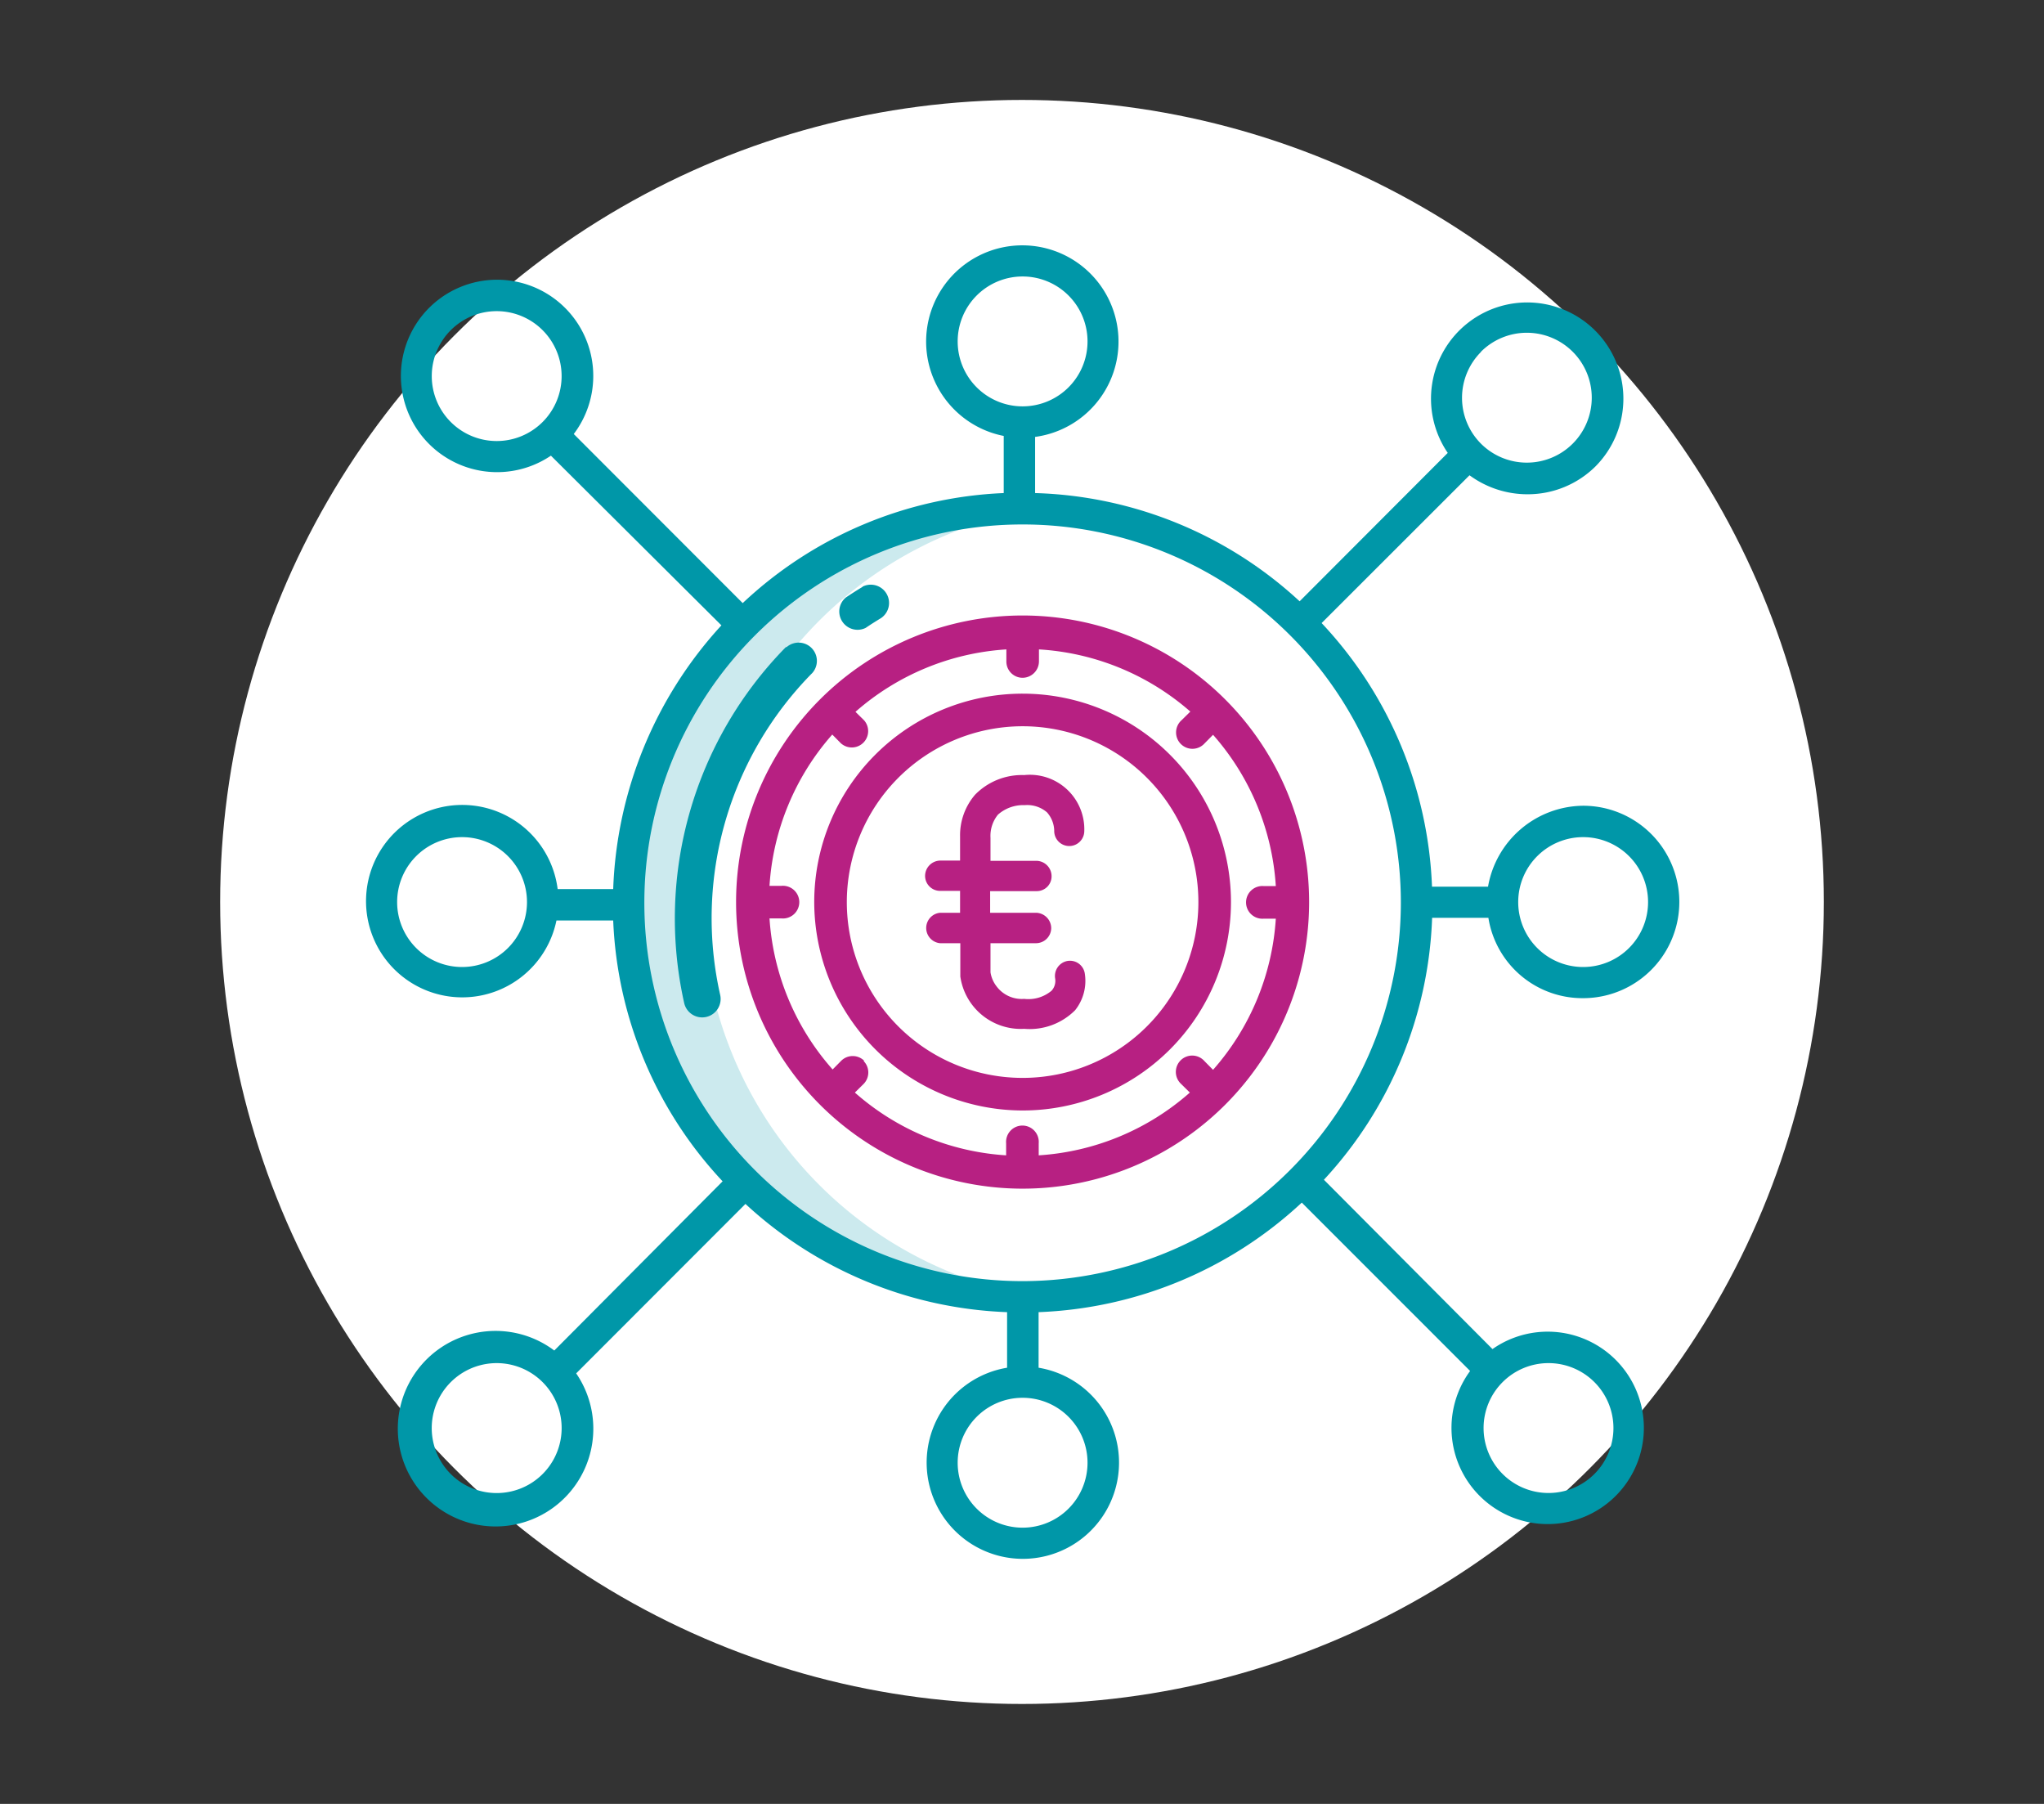
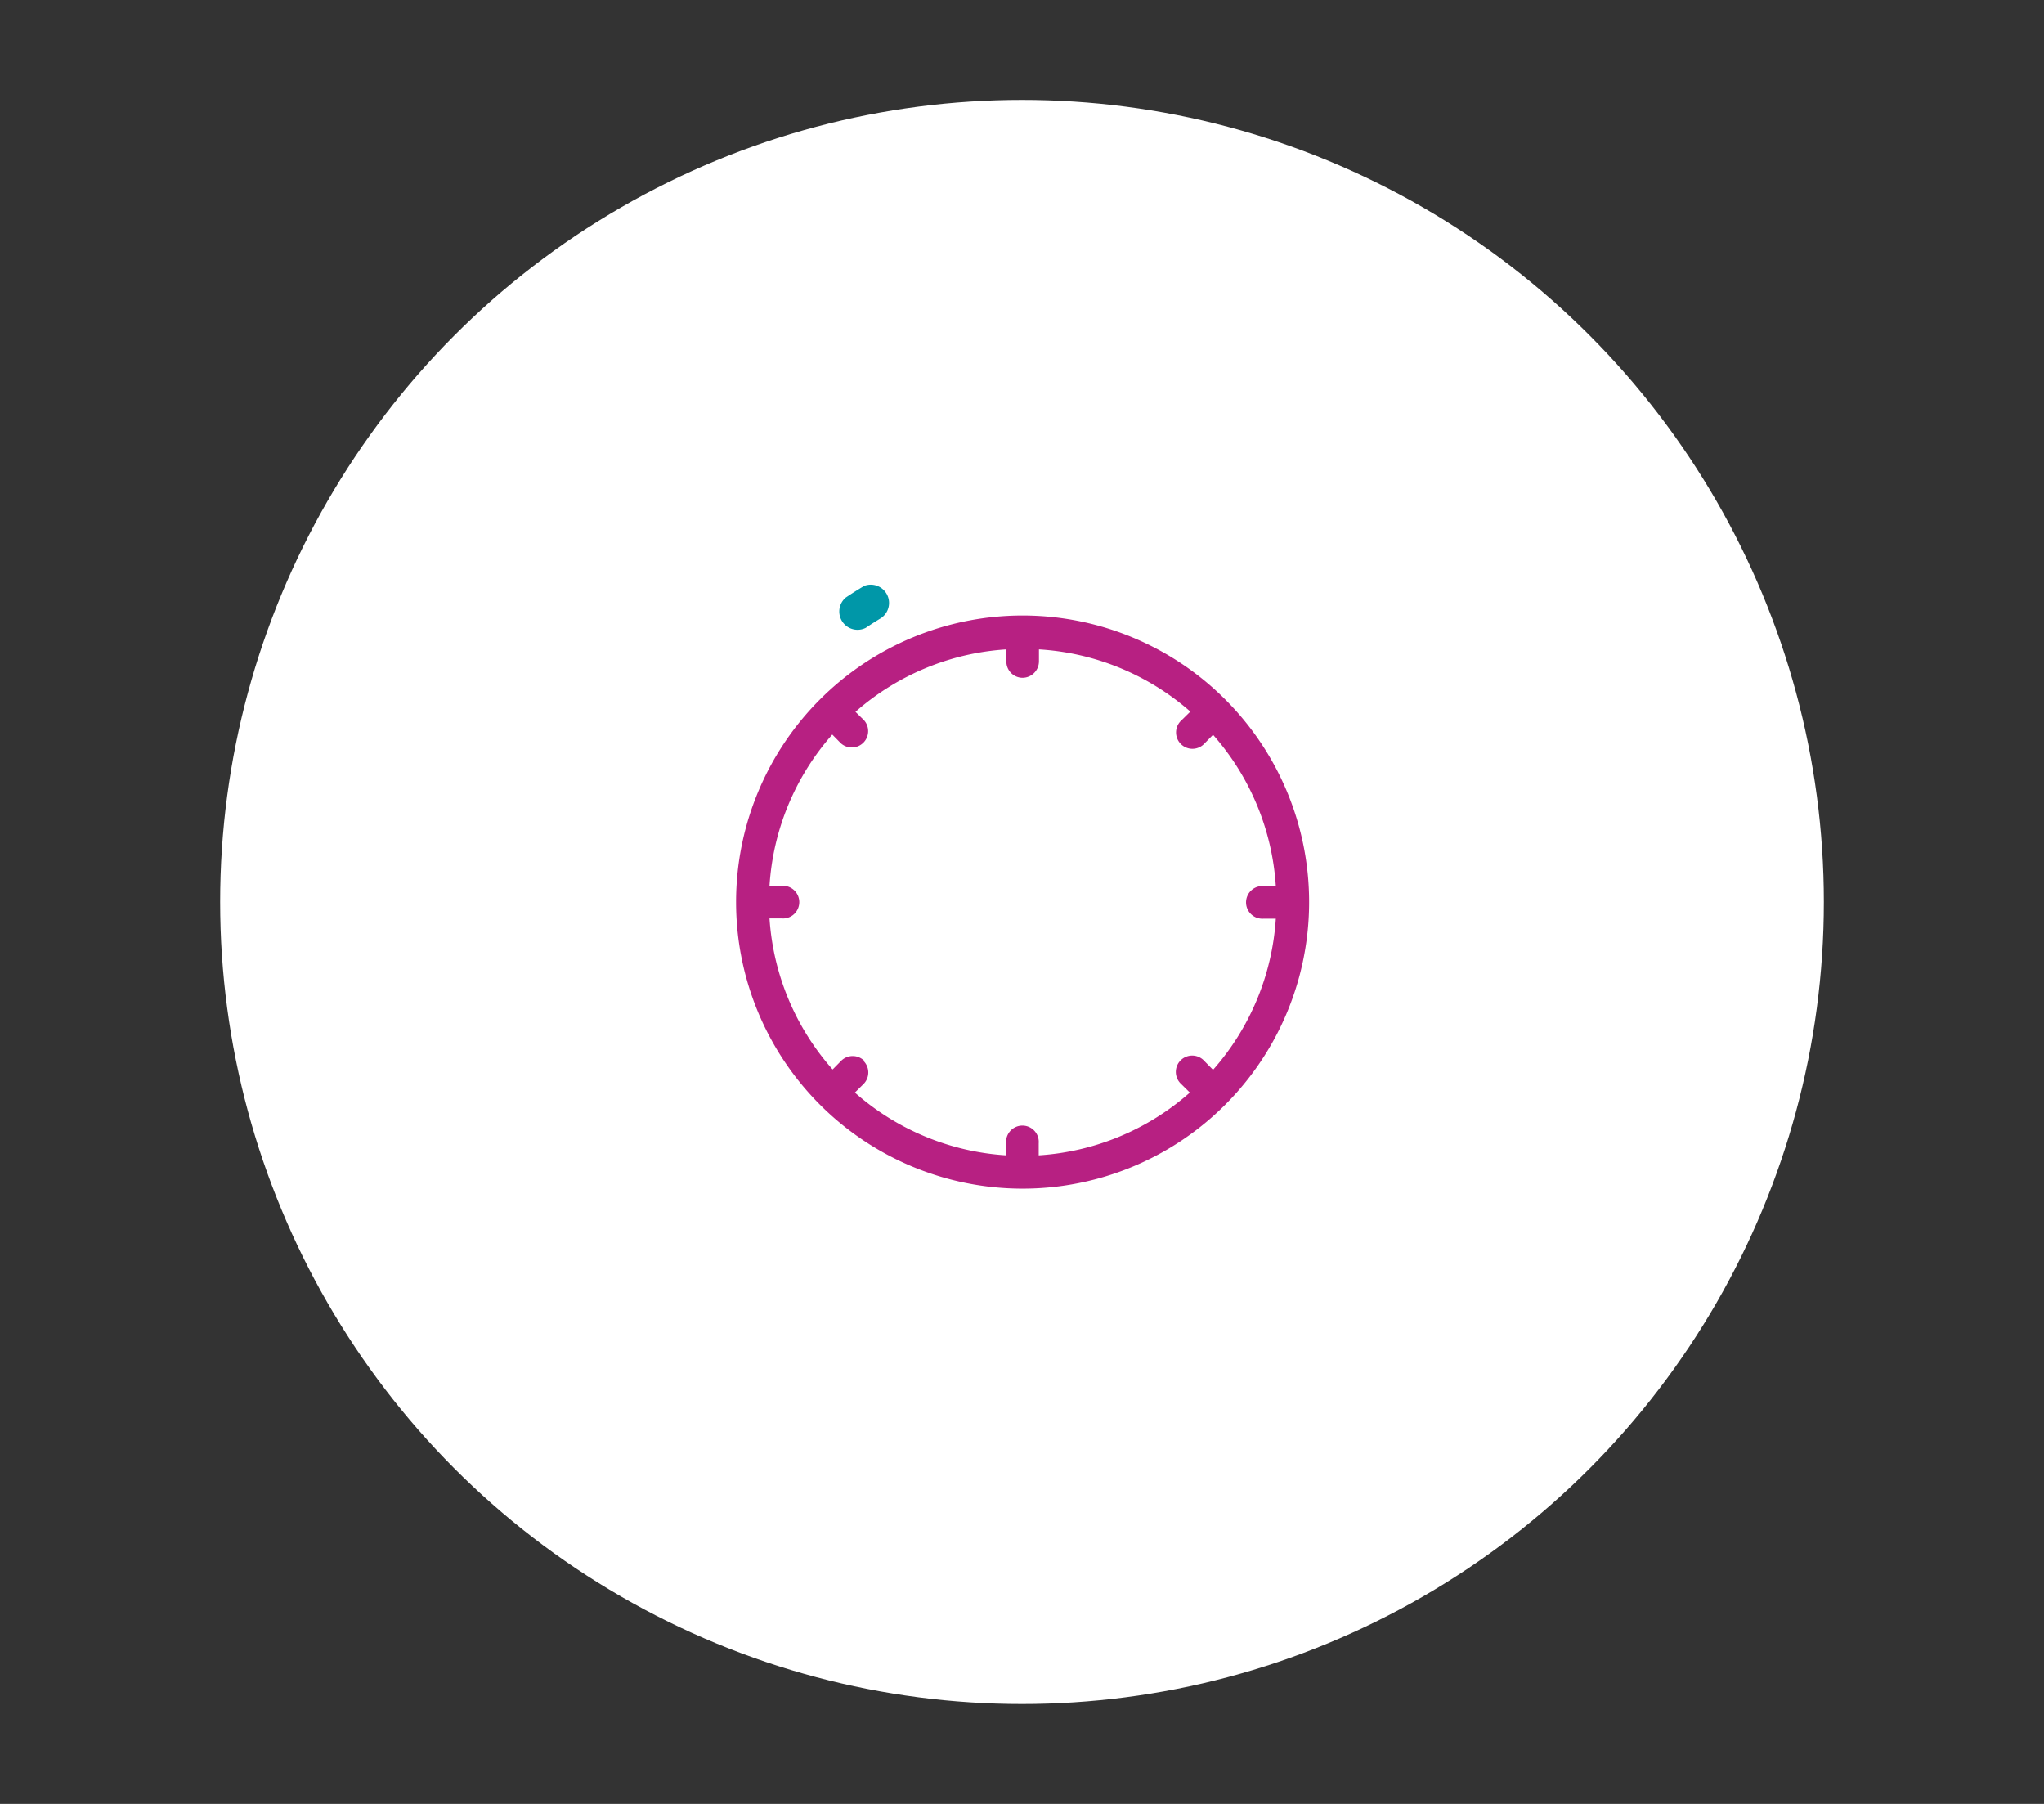
<svg xmlns="http://www.w3.org/2000/svg" viewBox="0 0 170 150">
  <rect x="0" y="0" width="170" height="150" fill="#333333" stroke="none" />
  <defs>
    <style>.cls-1{fill:#fff;}.cls-2{fill:#cceaee;}.cls-3{fill:#b72082;}.cls-4{fill:#0097a8;}</style>
  </defs>
  <g id="Ronds_blancs" data-name="Ronds blancs">
    <circle class="cls-1" cx="85" cy="75" r="66.69" />
  </g>
  <g id="Pictos">
-     <path class="cls-2" d="M88.36,108.1a33.19,33.19,0,0,1,0-66.06,33.19,33.19,0,1,0,0,66.06Z" />
-     <path class="cls-3" d="M85.05,92.34A17.33,17.33,0,1,0,67.72,75h0A17.36,17.36,0,0,0,85.05,92.34Zm0-31.95A14.62,14.62,0,1,1,70.43,75,14.63,14.63,0,0,1,85.05,60.39Z" />
    <path class="cls-3" d="M108.88,75A23.83,23.83,0,1,0,85.05,98.84,23.83,23.83,0,0,0,108.88,75Zm-37,13.21a1.36,1.36,0,0,0-1.92,0h0l-.71.72A21,21,0,0,1,64,76.37h1a1.36,1.36,0,1,0,0-2.71H64a21,21,0,0,1,5.22-12.58l.71.72a1.36,1.36,0,0,0,1.94-1.9l0,0-.72-.71A21,21,0,0,1,83.7,54v1a1.35,1.35,0,0,0,1.35,1.36A1.37,1.37,0,0,0,86.41,55V54A21,21,0,0,1,99,59.17l-.72.71a1.36,1.36,0,1,0,1.9,1.94l0,0,.71-.72a21,21,0,0,1,5.22,12.58h-1a1.36,1.36,0,1,0,0,2.71h1a21,21,0,0,1-5.22,12.57l-.71-.72a1.36,1.36,0,1,0-1.94,1.9l0,0,.72.71a21,21,0,0,1-12.57,5.22v-1a1.36,1.36,0,1,0-2.71,0v1a21,21,0,0,1-12.58-5.22l.72-.71a1.36,1.36,0,0,0,0-1.92Z" />
-     <path class="cls-3" d="M90.23,81a3.91,3.91,0,0,1-.81,3,5.34,5.34,0,0,1-4.24,1.55,5.08,5.08,0,0,1-5.31-4.35V78.43H78.19a1.27,1.27,0,0,1,0-2.53h1.66V74.08H78.19a1.25,1.25,0,0,1-1.25-1.25,1.28,1.28,0,0,1,1.25-1.27h1.66v-2a5.16,5.16,0,0,1,1.25-3.48,5.45,5.45,0,0,1,4.08-1.63,4.53,4.53,0,0,1,5,4.68,1.25,1.25,0,0,1-2.5-.06,2.38,2.38,0,0,0-.6-1.52,2.51,2.51,0,0,0-1.85-.6,3.17,3.17,0,0,0-2.23.79,2.8,2.8,0,0,0-.62,1.93v1.91h3.83a1.28,1.28,0,0,1,1.25,1.27,1.23,1.23,0,0,1-1.25,1.25H82.35V75.9h3.83a1.29,1.29,0,0,1,1.25,1.28,1.27,1.27,0,0,1-1.25,1.25h-3.8v2.42A2.53,2.53,0,0,0,82.87,82a2.62,2.62,0,0,0,2.31,1.06,3,3,0,0,0,2.28-.68,1.22,1.22,0,0,0,.3-1v0a1.27,1.27,0,0,1,1-1.47A1.25,1.25,0,0,1,90.23,81Z" />
-     <path class="cls-4" d="M131.67,67a8.11,8.11,0,0,0-7.91,6.73H119.1a33.86,33.86,0,0,0-9.18-21.92l12.3-12.29a8.14,8.14,0,0,0,4.8,1.58,8,8,0,0,0,5.7-2.34h0a8,8,0,1,0-12.31-1.1L108.09,50a33.81,33.81,0,0,0-22-9V36.33a8,8,0,1,0-2.61-.08V41a33.72,33.72,0,0,0-21.71,9.15L47.72,36.09a8,8,0,1,0-1.9,1.8L60,52a34.2,34.2,0,0,0-9,21.93H46.38a8,8,0,1,0-.1,2.61H51a33.69,33.69,0,0,0,9.1,21.69l-14,14.07a8.13,8.13,0,1,0,1.82,1.9L62,100.11a33.87,33.87,0,0,0,21.76,9v4.62a8,8,0,1,0,2.62,0v-4.62A34,34,0,0,0,108.27,100l14,14a8,8,0,1,0,1.86-1.82L110.11,98.1a33.79,33.79,0,0,0,9-21.78h4.68A7.92,7.92,0,0,0,131.67,83a8,8,0,0,0,0-16ZM38.43,80.41a5.4,5.4,0,1,1,5.4-5.4A5.4,5.4,0,0,1,38.43,80.41Zm84.74-51.16a5.4,5.4,0,1,1,0,7.64h0a5.4,5.4,0,0,1,0-7.62Zm-43.52-.86a5.4,5.4,0,1,1,5.4,5.4h0A5.4,5.4,0,0,1,79.65,28.39Zm-42.16,6.7a5.4,5.4,0,1,1,7.64,0A5.4,5.4,0,0,1,37.49,35.09Zm7.64,87.48a5.4,5.4,0,0,1-7.64-7.64h0a5.4,5.4,0,0,1,7.64,7.64Zm45.32-.94a5.4,5.4,0,1,1-5.4-5.4,5.4,5.4,0,0,1,5.4,5.4Zm42.16-6.7a5.4,5.4,0,1,1-7.64,0A5.4,5.4,0,0,1,132.61,114.93Zm-47.56-8.4a31.46,31.46,0,1,1,31.46-31.46A31.5,31.5,0,0,1,85.05,106.53Zm46.62-26.12a5.4,5.4,0,1,1,5.4-5.4h0A5.4,5.4,0,0,1,131.67,80.41Z" />
    <path class="cls-4" d="M71.74,48.8c-.47.28-.94.58-1.4.89A1.52,1.52,0,0,0,72,52.21h0c.41-.28.84-.55,1.27-.81a1.52,1.52,0,0,0-1.53-2.62l0,0Z" />
-     <path class="cls-4" d="M65.37,53.8A32.2,32.2,0,0,0,56.9,83.39a1.52,1.52,0,0,0,3-.65v0a29,29,0,0,1,7.67-26.79,1.52,1.52,0,0,0-2.16-2.13Z" />
  </g>
</svg>